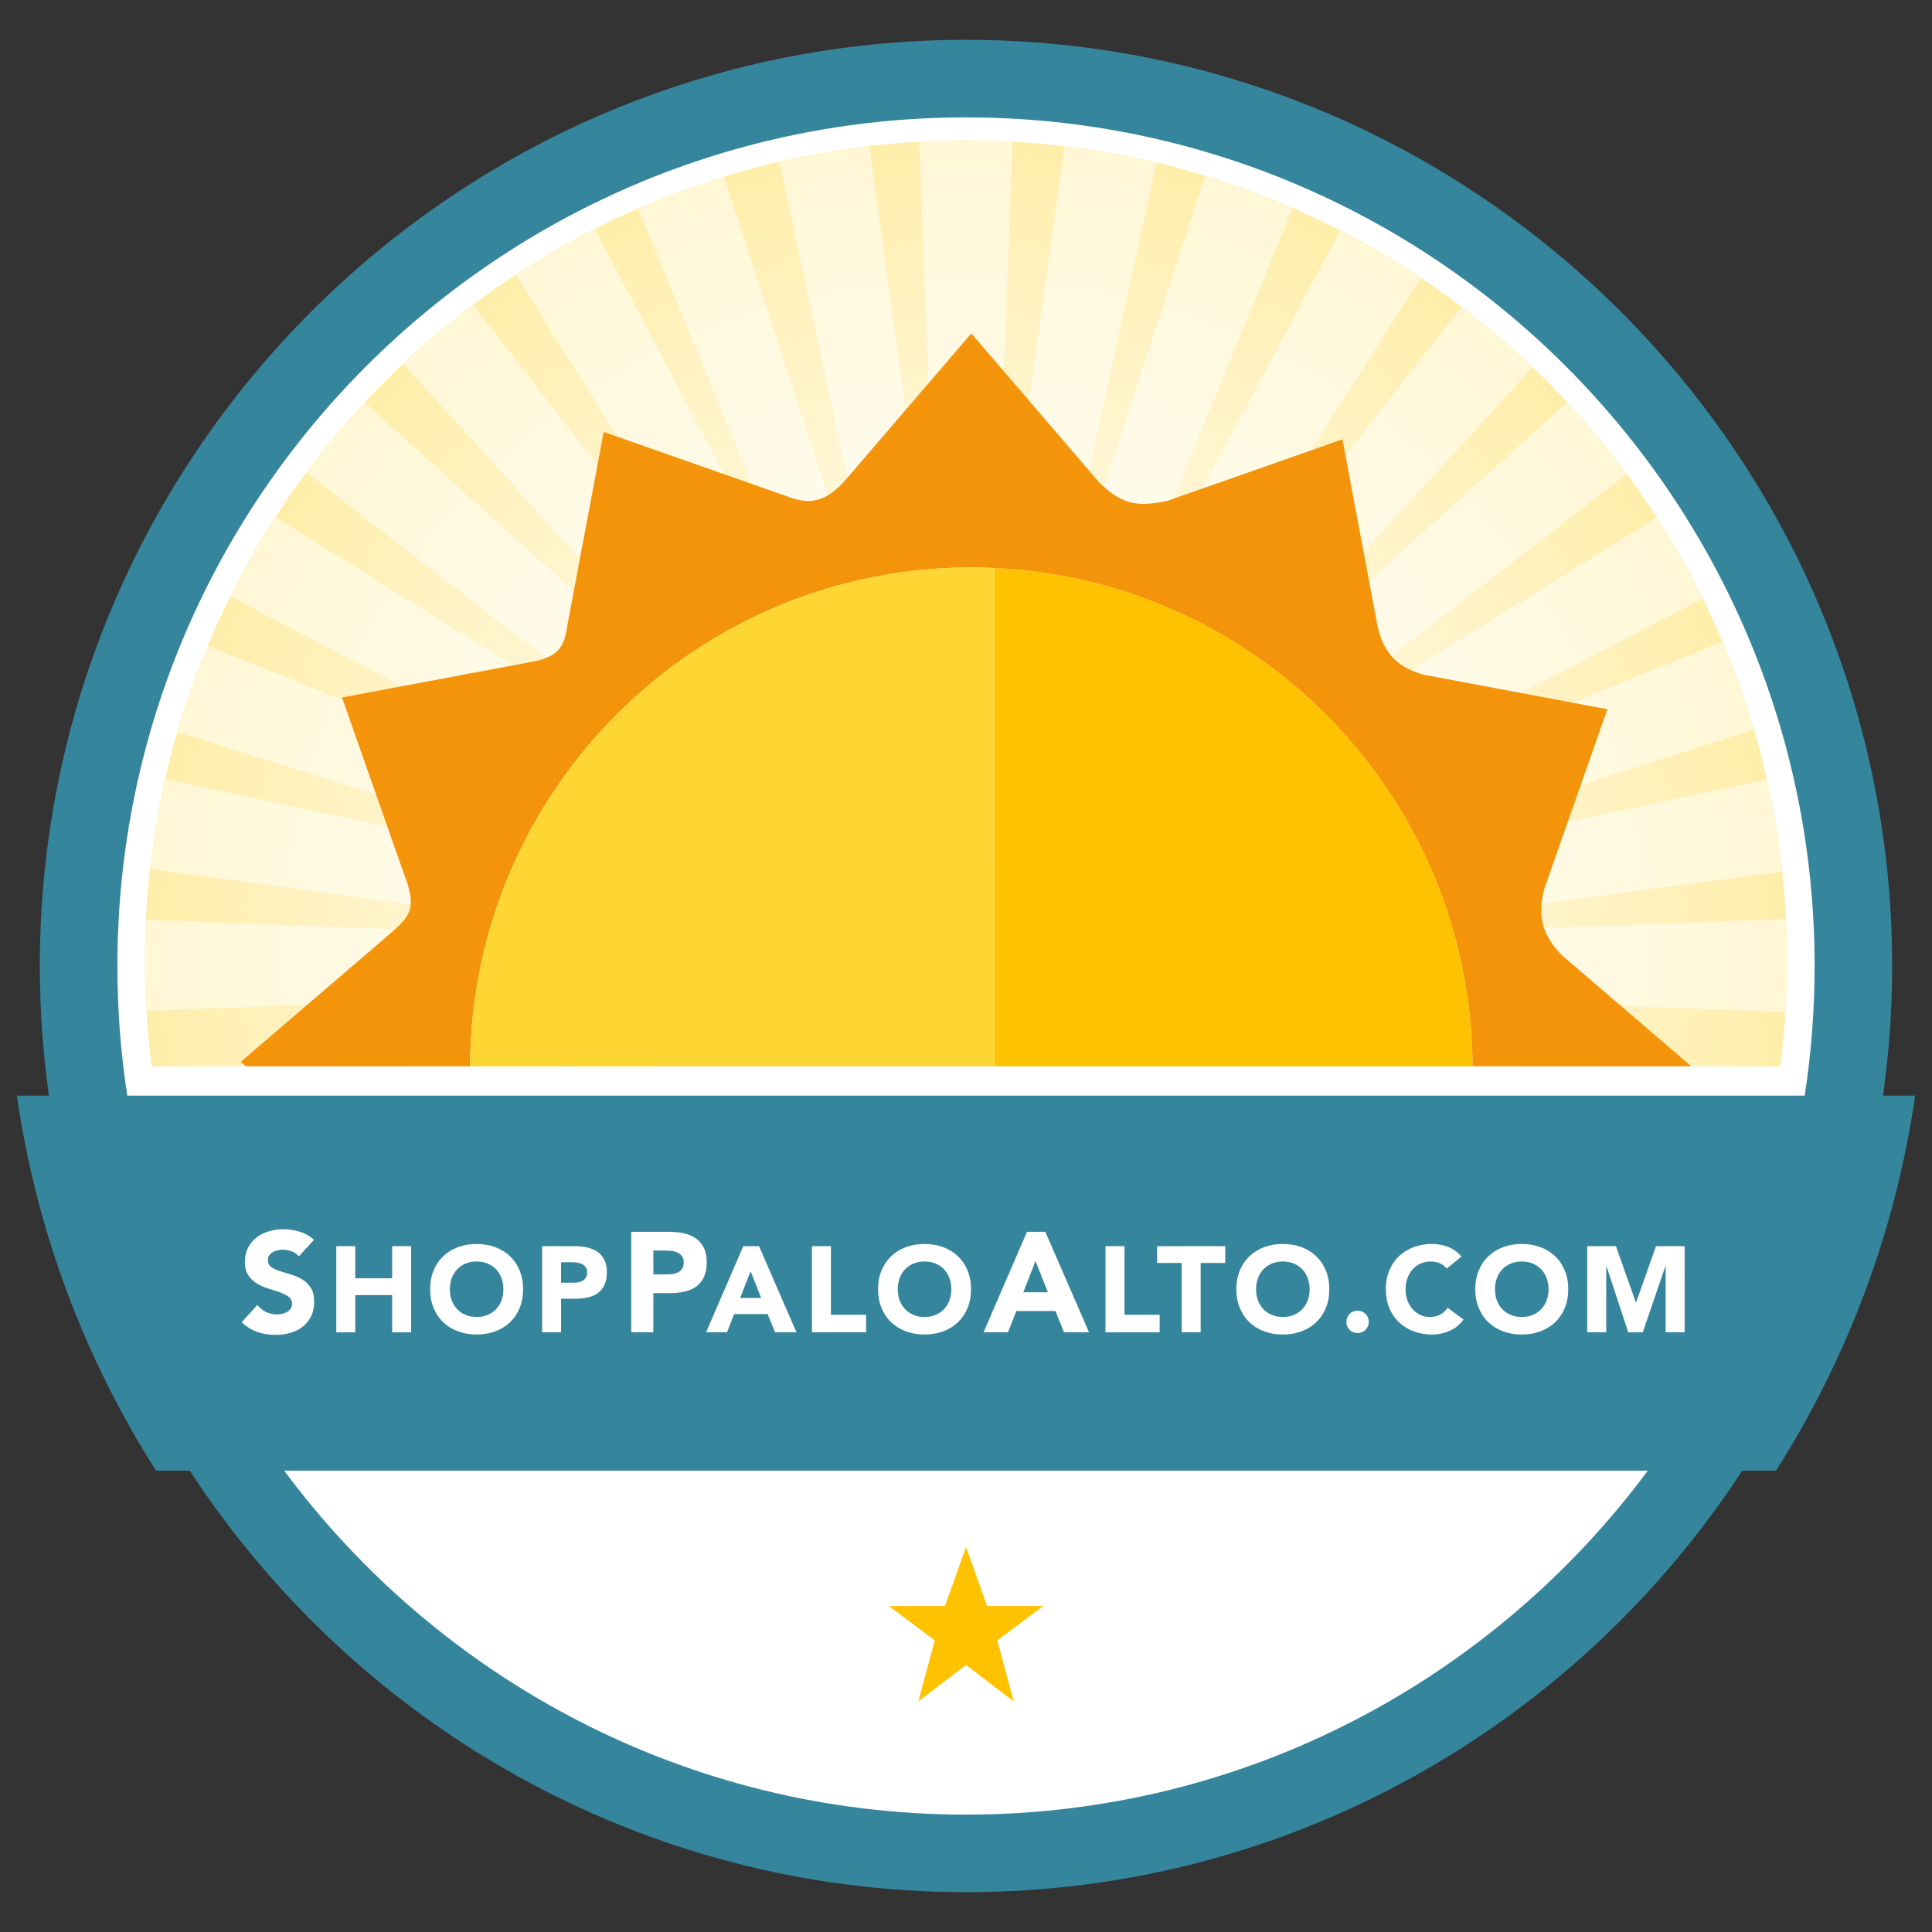
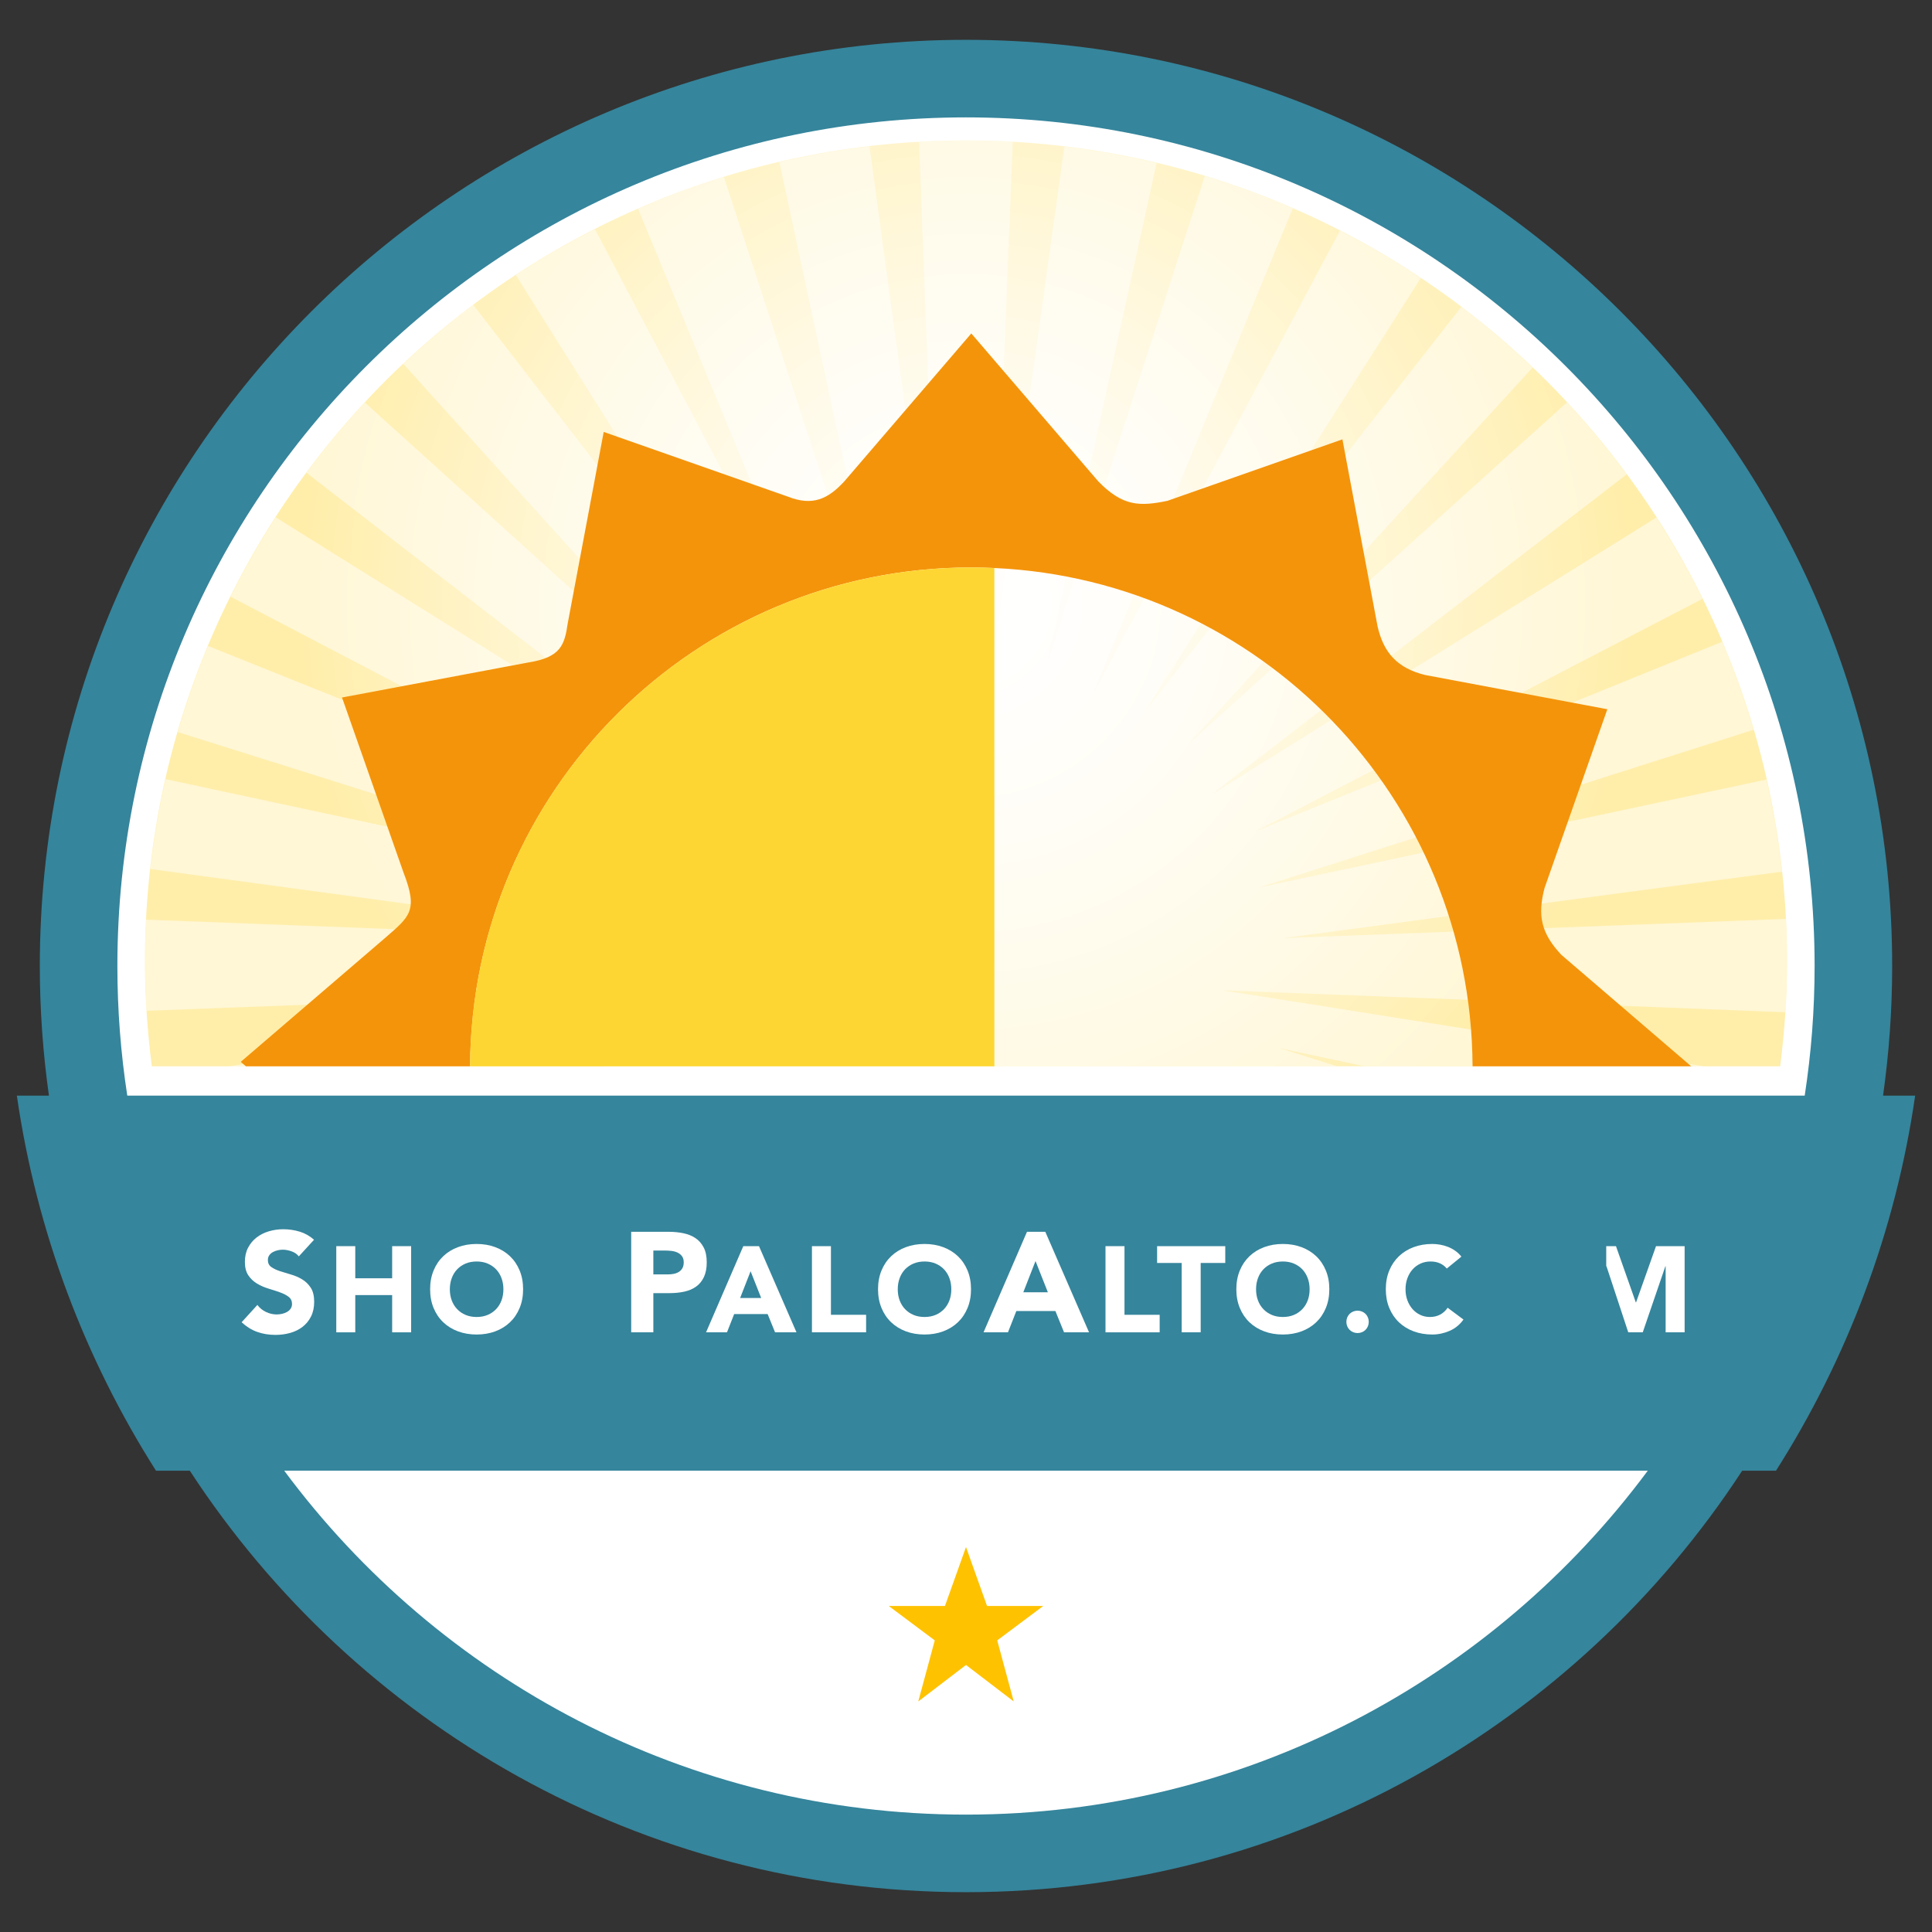
<svg xmlns="http://www.w3.org/2000/svg" xmlns:xlink="http://www.w3.org/1999/xlink" version="1.1" id="Layer_1" x="0px" y="0px" viewBox="0 0 500 500" enable-background="new 0 0 500 500" xml:space="preserve">
  <rect x="0" y="0" width="500" height="500" fill="#333333" stroke="none" />
  <path fill="#FFFFFF" d="M250,479.657c126.837,0,229.656-102.82,229.656-229.657S376.837,20.342,250,20.342  S20.343,123.163,20.343,250S123.163,479.657,250,479.657" />
  <path fill="#35859C" d="M495.64,283.55h-8.307c1.543-10.967,2.359-22.164,2.359-33.55c0-132.168-107.525-239.694-239.693-239.694  S10.305,117.832,10.305,250c0,11.386,0.815,22.583,2.359,33.55H4.36c5.099,35.291,17.66,68.179,36.006,97.061h8.75  C91.925,446.228,165.975,489.694,250,489.694c84.021,0,158.072-43.468,200.88-109.083h8.75  C477.977,351.729,490.542,318.841,495.64,283.55z M30.378,250c0-121.1,98.522-219.621,219.621-219.621  c121.099,0,219.619,98.521,219.619,219.621c0,11.402-0.875,22.607-2.562,33.55H32.939C31.256,272.607,30.378,261.402,30.378,250z   M250,469.62c-72.215,0-136.396-35.039-176.448-89.009h352.896C386.394,434.581,322.214,469.62,250,469.62z" />
  <g>
    <g>
      <g>
        <g>
          <g>
            <defs>
              <path id="SVGID_1_" d="M37.51,248.829c0,9.2,0.648,18.243,1.782,27.135h421.409c1.136-8.892,1.786-17.935,1.786-27.135        c0-117.352-95.138-212.484-212.487-212.484C132.644,36.345,37.51,131.478,37.51,248.829" />
            </defs>
            <radialGradient id="SVGID_2_" cx="249.999" cy="156.155" r="172.49" gradientUnits="userSpaceOnUse">
              <stop offset="0" style="stop-color:#FFFFFF" />
              <stop offset="0.186" style="stop-color:#FFFDF7" />
              <stop offset="0.469" style="stop-color:#FFF9E2" />
              <stop offset="0.811" style="stop-color:#FFF2C0" />
              <stop offset="1" style="stop-color:#FFEEAA" />
            </radialGradient>
            <use xlink:href="#SVGID_1_" overflow="visible" fill="url(#SVGID_2_)" />
            <clipPath id="SVGID_3_">
              <use xlink:href="#SVGID_1_" overflow="visible" />
            </clipPath>
            <radialGradient id="SVGID_4_" cx="-250.103" cy="552.51" r="2.521" gradientTransform="matrix(84.24 0 0 -84.24 21318.678 46792.086)" gradientUnits="userSpaceOnUse">
              <stop offset="0" style="stop-color:#FFFFFF" />
              <stop offset="0.186" style="stop-color:#FFFDF7" />
              <stop offset="0.469" style="stop-color:#FFF9E2" />
              <stop offset="0.811" style="stop-color:#FFF2C0" />
              <stop offset="1" style="stop-color:#FFEEAA" />
            </radialGradient>
-             <rect x="37.51" y="36.345" clip-path="url(#SVGID_3_)" fill="url(#SVGID_4_)" width="424.979" height="239.619" />
          </g>
        </g>
      </g>
    </g>
  </g>
  <path opacity="0.5" fill="#FFFFFF" enable-background="new    " d="M441.006,275.964l-124.699-19.676  c63.412,2.446,132.082,5.112,145.741,5.69c0.282-4.351,0.439-8.729,0.439-13.149c0-3.696-0.099-7.369-0.284-11.019l-130.162,4.976  c75.628-10.107,118.92-15.873,129.022-17.183l0.135-0.018c-0.883-8.099-2.247-16.048-4.017-23.849L325.76,229.708  c57.308-18.301,115.888-36.997,127.812-40.76l0.272-0.087c-2.289-7.791-4.961-15.416-8.09-22.808l-120.812,49.092  c55.112-28.699,104.679-54.497,115.229-59.942l0.463-0.237c-3.586-7.269-7.593-14.286-11.954-21.055l-114.993,71.616  c62.561-48.3,98.391-75.94,106.765-82.354l0.562-0.431c-4.808-6.506-9.983-12.716-15.486-18.624l-98.109,88.563  c38.479-42.113,80.12-87.67,88.688-96.977l0.525-0.573c-5.848-5.579-11.983-10.85-18.438-15.738L296.2,184.282  c42.151-66.281,65.48-102.938,70.985-111.517l0.526-0.828c-6.71-4.474-13.704-8.544-20.922-12.246l-63.883,119.885  C307.287,120.193,329.549,66,334.177,54.86l0.403-0.971c-7.38-3.208-14.971-6.015-22.76-8.38L270.736,172.6  c12.717-58.131,25.632-117.109,28.359-129.357l0.236-1.079c-7.801-1.856-15.77-3.28-23.878-4.249L256.77,171.927  c3.071-78.68,4.848-123.669,5.291-134.044l0.051-1.173c-4.012-0.226-8.047-0.366-12.111-0.366c-4.08,0-8.125,0.142-12.146,0.368  l5.003,132.221c-8.901-65.457-16.179-118.941-17.68-129.968l-0.151-1.11c-7.923,0.928-15.705,2.298-23.338,4.072l30.074,139.869  c-22.046-67.491-40.485-123.934-44.095-134.98l-0.349-1.064c-7.598,2.342-14.993,5.127-22.2,8.271l51.204,123.742  c-24.318-46.208-45.216-85.909-55.688-105.8L153.968,59.3c-7.066,3.587-13.908,7.543-20.491,11.87l73.475,116.909  c-42.057-54.354-76.881-99.35-83.923-108.45l-0.579-0.748c-6.322,4.753-12.339,9.88-18.083,15.293l94.102,104.052  c-51.833-46.862-94.953-85.845-103.506-93.576l-0.539-0.487c-5.373,5.773-10.443,11.824-15.152,18.169l110.634,85.594  C139.302,176.314,96.005,149.27,78.444,138.3l-7.104-4.437c-4.263,6.613-8.18,13.467-11.703,20.557l123.884,64.766  c-55.777-22.378-103.463-41.505-122.445-49.119l-7.272-2.918c-3.016,7.238-5.608,14.692-7.823,22.309l128.283,40.369  c-52.15-11.19-96.969-20.804-118.887-25.506l-12.538-2.691c-1.729,7.615-3.065,15.371-3.951,23.269l135.197,18.334  c-66.053-2.541-121.021-4.649-134.932-5.183l-1.368-0.052c-0.179,3.588-0.273,7.198-0.273,10.831c0,4.295,0.153,8.55,0.419,12.772  l143.457-5.484c-25.194,3.943-49.311,7.951-70.608,11.488c-20.243,3.36-38.262,6.357-51.64,8.355h85.528l34.074-7.229l-22.609,7.229  h189.934l-15.083-4.747l22.098,4.747L441.006,275.964L441.006,275.964z" />
-   <path fill="#FEC200" d="M381.099,275.964c-0.334-69.364-55.089-125.85-123.757-128.962v128.962H381.099z" />
  <path fill="#F4940B" d="M63.65,275.964h58.002c0.339-71.364,58.28-129.112,129.721-129.112c0,0,0.001,0,0.001,0c0,0,0.001,0,0.001,0  c2.001,0,3.988,0.061,5.967,0.15c68.668,3.112,123.423,59.598,123.757,128.962h56.593l-33.625-28.863  c-5.205-5.547-6.207-10.146-4.342-17.272l15.839-45.101l0.417-1.181l-1.225-0.228l-45.986-8.642  c-7.131-1.766-10.736-5.768-12.268-12.645l-8.856-47.1l-0.226-1.227l-1.172,0.41l-44.121,15.499  c-7.131,1.472-11.534,1.472-17.864-5.002l-32.078-37.371l-0.815-0.946l-0.81,0.946l-32.083,37.373  c-4.128,4.47-8.133,6.474-14.614,3.9l-46.45-16.317l-1.174-0.412l-0.23,1.225l-9.096,48.39c-0.805,5.508-1.81,8.71-10.073,10.03  l-47.102,8.853l-1.227,0.231l0.417,1.174l15.473,44.051c3.881,10.013,1.678,11.412-4.834,17.088l-36.316,31.171l-0.943,0.812  l0.943,0.81L63.65,275.964z" />
  <path fill="#FDD633" d="M257.343,275.964V147.002c-1.979-0.09-3.966-0.15-5.967-0.15c-71.441,0-129.381,57.748-129.721,129.112  H257.343z" />
  <polygon fill="#FEC200" points="244.551,415.633 230.021,415.633 241.917,424.531 237.649,440.33 250,430.889 262.35,440.33   258.081,424.531 269.977,415.633 255.447,415.633 250,400.375 " />
  <g>
    <path fill="#FFFFFF" d="M77.338,325.145c-0.466-0.589-1.097-1.023-1.893-1.305c-0.796-0.281-1.549-0.422-2.26-0.422   c-0.417,0-0.845,0.049-1.286,0.147c-0.441,0.098-0.858,0.252-1.249,0.459c-0.392,0.209-0.711,0.485-0.955,0.827   c-0.246,0.344-0.368,0.76-0.368,1.249c0,0.784,0.294,1.385,0.882,1.802c0.588,0.416,1.329,0.771,2.224,1.065   c0.894,0.294,1.856,0.588,2.885,0.882c1.029,0.294,1.99,0.711,2.884,1.25c0.894,0.539,1.635,1.262,2.224,2.168   c0.588,0.906,0.882,2.119,0.882,3.638c0,1.446-0.27,2.708-0.809,3.786c-0.539,1.079-1.268,1.973-2.187,2.682   c-0.919,0.712-1.984,1.238-3.197,1.58c-1.213,0.344-2.493,0.515-3.84,0.515c-1.691,0-3.259-0.257-4.704-0.772   c-1.446-0.514-2.793-1.346-4.043-2.499l4.079-4.483c0.588,0.784,1.329,1.39,2.224,1.819c0.894,0.429,1.819,0.643,2.775,0.643   c0.465,0,0.937-0.055,1.415-0.165c0.477-0.111,0.906-0.276,1.286-0.496s0.686-0.501,0.919-0.845   c0.233-0.344,0.349-0.747,0.349-1.213c0-0.783-0.3-1.403-0.9-1.856c-0.6-0.453-1.354-0.839-2.26-1.158   c-0.907-0.318-1.887-0.637-2.94-0.956c-1.054-0.318-2.034-0.746-2.94-1.286c-0.906-0.538-1.66-1.25-2.26-2.132   c-0.601-0.882-0.9-2.046-0.9-3.491c0-1.397,0.275-2.621,0.826-3.675c0.552-1.053,1.286-1.935,2.205-2.646   c0.919-0.711,1.978-1.244,3.179-1.599s2.438-0.533,3.712-0.533c1.47,0,2.891,0.208,4.263,0.624   c1.372,0.417,2.609,1.116,3.712,2.095L77.338,325.145z" />
    <path fill="#FFFFFF" d="M87.03,322.504h4.914v8.316h9.545v-8.316h4.914v22.302h-4.914v-9.639h-9.545v9.639H87.03V322.504z" />
    <path fill="#FFFFFF" d="M111.316,333.655c0-1.784,0.299-3.402,0.898-4.851c0.598-1.449,1.434-2.682,2.504-3.701   c1.071-1.018,2.341-1.801,3.812-2.347c1.469-0.546,3.076-0.819,4.819-0.819c1.743,0,3.349,0.274,4.819,0.819   c1.47,0.547,2.741,1.329,3.812,2.347c1.071,1.018,1.906,2.252,2.504,3.701c0.598,1.449,0.898,3.067,0.898,4.851   c0,1.785-0.299,3.402-0.898,4.851c-0.598,1.449-1.433,2.682-2.504,3.702c-1.071,1.018-2.342,1.801-3.812,2.346   c-1.47,0.547-3.077,0.819-4.819,0.819c-1.743,0-3.35-0.273-4.819-0.819c-1.47-0.546-2.741-1.328-3.812-2.346   c-1.071-1.019-1.906-2.253-2.504-3.702C111.615,337.057,111.316,335.44,111.316,333.655z M116.419,333.655   c0,1.05,0.163,2.011,0.489,2.882c0.325,0.872,0.792,1.627,1.402,2.268c0.609,0.641,1.339,1.139,2.189,1.496   c0.851,0.358,1.8,0.535,2.851,0.535c1.05,0,2-0.177,2.851-0.535c0.851-0.357,1.58-0.855,2.189-1.496   c0.609-0.641,1.076-1.397,1.402-2.268c0.325-0.872,0.488-1.832,0.488-2.882c0-1.028-0.163-1.984-0.488-2.866   c-0.326-0.883-0.793-1.644-1.402-2.285c-0.609-0.64-1.339-1.138-2.189-1.496c-0.851-0.357-1.801-0.535-2.851-0.535   c-1.051,0-2,0.178-2.851,0.535c-0.851,0.358-1.581,0.856-2.189,1.496c-0.61,0.641-1.077,1.402-1.402,2.285   C116.581,331.671,116.419,332.626,116.419,333.655z" />
-     <path fill="#FFFFFF" d="M140.295,322.504h8.284c1.155,0,2.247,0.106,3.276,0.315c1.029,0.21,1.927,0.573,2.693,1.087   c0.766,0.515,1.376,1.208,1.827,2.079c0.451,0.872,0.677,1.969,0.677,3.292c0,1.302-0.21,2.394-0.63,3.276   c-0.42,0.882-0.998,1.585-1.732,2.11c-0.735,0.525-1.607,0.898-2.615,1.119c-1.008,0.22-2.1,0.33-3.276,0.33h-3.591v8.694h-4.914   V322.504z M145.209,331.954h3.276c0.441,0,0.866-0.042,1.276-0.126c0.41-0.083,0.777-0.225,1.103-0.425   c0.325-0.2,0.588-0.473,0.787-0.819c0.199-0.347,0.299-0.782,0.299-1.307c0-0.567-0.131-1.023-0.394-1.37   c-0.262-0.347-0.598-0.614-1.008-0.804c-0.409-0.189-0.866-0.31-1.37-0.362c-0.504-0.052-0.987-0.079-1.449-0.079h-2.52V331.954z" />
    <path fill="#FFFFFF" d="M163.353,318.787h9.665c1.347,0,2.621,0.123,3.822,0.368c1.2,0.245,2.247,0.668,3.142,1.267   c0.894,0.601,1.604,1.409,2.132,2.426c0.527,1.016,0.79,2.297,0.79,3.84c0,1.52-0.246,2.793-0.735,3.822   c-0.49,1.029-1.164,1.851-2.021,2.463c-0.858,0.612-1.874,1.047-3.051,1.304c-1.176,0.257-2.45,0.386-3.822,0.386h-4.19v10.143   h-5.733V318.787z M169.086,329.812h3.822c0.514,0,1.011-0.048,1.488-0.147c0.478-0.097,0.906-0.264,1.286-0.496   c0.379-0.233,0.685-0.552,0.919-0.956c0.232-0.404,0.349-0.913,0.349-1.525c0-0.661-0.153-1.195-0.459-1.599   c-0.307-0.404-0.698-0.717-1.176-0.937c-0.478-0.22-1.011-0.361-1.599-0.422s-1.152-0.092-1.691-0.092h-2.94V329.812z" />
    <path fill="#FFFFFF" d="M192.365,322.504h4.064l9.702,22.302h-5.544l-1.922-4.725h-8.663l-1.859,4.725h-5.418L192.365,322.504z    M194.255,328.993l-2.709,6.93h5.449L194.255,328.993z" />
    <path fill="#FFFFFF" d="M210.131,322.504h4.914v17.766h9.103v4.536h-14.018V322.504z" />
    <path fill="#FFFFFF" d="M227.235,333.655c0-1.784,0.299-3.402,0.898-4.851c0.598-1.449,1.434-2.682,2.504-3.701   c1.071-1.018,2.341-1.801,3.812-2.347c1.469-0.546,3.076-0.819,4.819-0.819c1.743,0,3.349,0.274,4.819,0.819   c1.47,0.547,2.741,1.329,3.812,2.347c1.071,1.018,1.906,2.252,2.504,3.701c0.598,1.449,0.897,3.067,0.897,4.851   c0,1.785-0.299,3.402-0.897,4.851c-0.598,1.449-1.433,2.682-2.504,3.702c-1.071,1.018-2.342,1.801-3.812,2.346   c-1.47,0.547-3.077,0.819-4.819,0.819c-1.743,0-3.35-0.273-4.819-0.819c-1.47-0.546-2.741-1.328-3.812-2.346   c-1.07-1.019-1.906-2.253-2.504-3.702C227.535,337.057,227.235,335.44,227.235,333.655z M232.338,333.655   c0,1.05,0.163,2.011,0.489,2.882c0.325,0.872,0.792,1.627,1.402,2.268c0.609,0.641,1.339,1.139,2.189,1.496   c0.851,0.358,1.8,0.535,2.851,0.535c1.05,0,2-0.177,2.851-0.535c0.851-0.357,1.58-0.855,2.189-1.496   c0.609-0.641,1.076-1.397,1.402-2.268c0.325-0.872,0.488-1.832,0.488-2.882c0-1.028-0.163-1.984-0.488-2.866   c-0.326-0.883-0.793-1.644-1.402-2.285c-0.609-0.64-1.339-1.138-2.189-1.496c-0.851-0.357-1.801-0.535-2.851-0.535   c-1.051,0-2,0.178-2.851,0.535c-0.851,0.358-1.581,0.856-2.189,1.496c-0.61,0.641-1.077,1.402-1.402,2.285   C232.501,331.671,232.338,332.626,232.338,333.655z" />
    <path fill="#FFFFFF" d="M265.785,318.787h4.741l11.318,26.019h-6.468l-2.241-5.513h-10.106l-2.168,5.513h-6.322L265.785,318.787z    M267.991,326.357l-3.161,8.085h6.358L267.991,326.357z" />
    <path fill="#FFFFFF" d="M286.102,322.504h4.914v17.766h9.104v4.536h-14.018V322.504z" />
    <path fill="#FFFFFF" d="M305.821,326.851h-6.363v-4.348h17.64v4.348h-6.363v17.955h-4.915V326.851z" />
    <path fill="#FFFFFF" d="M319.964,333.655c0-1.784,0.299-3.402,0.898-4.851c0.599-1.449,1.434-2.682,2.504-3.701   c1.072-1.018,2.342-1.801,3.811-2.347c1.47-0.546,3.076-0.819,4.82-0.819c1.742,0,3.349,0.274,4.819,0.819   c1.469,0.547,2.74,1.329,3.811,2.347c1.07,1.018,1.905,2.252,2.504,3.701c0.599,1.449,0.898,3.067,0.898,4.851   c0,1.785-0.299,3.402-0.898,4.851c-0.599,1.449-1.434,2.682-2.504,3.702c-1.072,1.018-2.342,1.801-3.811,2.346   c-1.47,0.547-3.077,0.819-4.819,0.819c-1.744,0-3.35-0.273-4.82-0.819c-1.469-0.546-2.74-1.328-3.811-2.346   c-1.07-1.019-1.905-2.253-2.504-3.702C320.263,337.057,319.964,335.44,319.964,333.655z M325.067,333.655   c0,1.05,0.163,2.011,0.488,2.882c0.326,0.872,0.793,1.627,1.402,2.268c0.609,0.641,1.339,1.139,2.189,1.496   c0.851,0.358,1.801,0.535,2.852,0.535c1.049,0,2-0.177,2.851-0.535c0.85-0.357,1.579-0.855,2.189-1.496   c0.608-0.641,1.076-1.397,1.402-2.268c0.325-0.872,0.488-1.832,0.488-2.882c0-1.028-0.163-1.984-0.488-2.866   c-0.326-0.883-0.794-1.644-1.402-2.285c-0.61-0.64-1.339-1.138-2.189-1.496c-0.851-0.357-1.802-0.535-2.851-0.535   c-1.051,0-2.001,0.178-2.852,0.535c-0.85,0.358-1.58,0.856-2.189,1.496c-0.609,0.641-1.076,1.402-1.402,2.285   C325.23,331.671,325.067,332.626,325.067,333.655z" />
    <path fill="#FFFFFF" d="M348.44,342.097c0-0.399,0.074-0.776,0.22-1.134c0.147-0.357,0.352-0.667,0.614-0.929   c0.263-0.263,0.572-0.468,0.93-0.614c0.357-0.147,0.734-0.22,1.134-0.22c0.398,0,0.776,0.074,1.133,0.22s0.667,0.352,0.93,0.614   c0.263,0.262,0.467,0.572,0.614,0.929c0.147,0.358,0.22,0.735,0.22,1.134c0,0.399-0.074,0.777-0.22,1.134   c-0.148,0.357-0.352,0.667-0.614,0.929c-0.264,0.264-0.573,0.468-0.93,0.614c-0.357,0.147-0.735,0.22-1.133,0.22   c-0.4,0-0.777-0.074-1.134-0.22c-0.358-0.147-0.668-0.351-0.93-0.614c-0.262-0.263-0.468-0.572-0.614-0.929   C348.514,342.874,348.44,342.496,348.44,342.097z" />
    <path fill="#FFFFFF" d="M374.427,328.3c-0.483-0.588-1.077-1.04-1.779-1.355c-0.704-0.315-1.518-0.473-2.441-0.473   c-0.925,0-1.78,0.178-2.568,0.535c-0.788,0.358-1.47,0.856-2.048,1.496c-0.577,0.641-1.028,1.402-1.355,2.285   c-0.325,0.882-0.488,1.837-0.488,2.866c0,1.05,0.163,2.011,0.488,2.882c0.326,0.872,0.772,1.627,1.339,2.268   s1.234,1.139,2.001,1.496c0.766,0.358,1.59,0.535,2.472,0.535c1.008,0,1.9-0.209,2.677-0.63s1.418-1.008,1.922-1.764l4.095,3.055   c-0.945,1.324-2.142,2.3-3.591,2.93c-1.449,0.631-2.941,0.945-4.473,0.945c-1.744,0-3.35-0.273-4.82-0.819   c-1.469-0.546-2.74-1.328-3.811-2.346c-1.07-1.019-1.905-2.253-2.504-3.702c-0.599-1.449-0.898-3.066-0.898-4.851   c0-1.784,0.299-3.402,0.898-4.851c0.599-1.449,1.434-2.682,2.504-3.701c1.072-1.018,2.342-1.801,3.811-2.347   c1.47-0.546,3.076-0.819,4.82-0.819c0.63,0,1.286,0.058,1.969,0.173c0.682,0.116,1.354,0.299,2.016,0.552   c0.661,0.252,1.296,0.588,1.905,1.008c0.609,0.42,1.155,0.934,1.639,1.543L374.427,328.3z" />
-     <path fill="#FFFFFF" d="M381.798,333.655c0-1.784,0.299-3.402,0.898-4.851c0.599-1.449,1.433-2.682,2.504-3.701   c1.072-1.018,2.342-1.801,3.811-2.347c1.47-0.546,3.076-0.819,4.82-0.819c1.742,0,3.349,0.274,4.819,0.819   c1.469,0.547,2.74,1.329,3.811,2.347c1.07,1.018,1.905,2.252,2.504,3.701c0.599,1.449,0.898,3.067,0.898,4.851   c0,1.785-0.299,3.402-0.898,4.851c-0.599,1.449-1.434,2.682-2.504,3.702c-1.072,1.018-2.342,1.801-3.811,2.346   c-1.47,0.547-3.077,0.819-4.819,0.819c-1.744,0-3.35-0.273-4.82-0.819c-1.469-0.546-2.74-1.328-3.811-2.346   c-1.071-1.019-1.905-2.253-2.504-3.702C382.097,337.057,381.798,335.44,381.798,333.655z M386.901,333.655   c0,1.05,0.163,2.011,0.488,2.882c0.326,0.872,0.793,1.627,1.402,2.268s1.339,1.139,2.189,1.496   c0.851,0.358,1.801,0.535,2.852,0.535c1.049,0,2-0.177,2.851-0.535c0.85-0.357,1.579-0.855,2.189-1.496   c0.608-0.641,1.076-1.397,1.402-2.268c0.325-0.872,0.488-1.832,0.488-2.882c0-1.028-0.163-1.984-0.488-2.866   c-0.326-0.883-0.794-1.644-1.402-2.285c-0.61-0.64-1.339-1.138-2.189-1.496c-0.851-0.357-1.802-0.535-2.851-0.535   c-1.051,0-2.001,0.178-2.852,0.535c-0.85,0.358-1.58,0.856-2.189,1.496c-0.609,0.641-1.076,1.402-1.402,2.285   C387.064,331.671,386.901,332.626,386.901,333.655z" />
-     <path fill="#FFFFFF" d="M410.779,322.504h7.434l5.134,14.553h0.064l5.166-14.553h7.402v22.302h-4.914v-17.105h-0.064l-5.859,17.105   h-3.749l-5.638-17.105h-0.064v17.105h-4.914V322.504z" />
+     <path fill="#FFFFFF" d="M410.779,322.504h7.434l5.134,14.553h0.064l5.166-14.553h7.402v22.302h-4.914v-17.105h-0.064l-5.859,17.105   h-3.749l-5.638-17.105h-0.064v17.105V322.504z" />
  </g>
</svg>